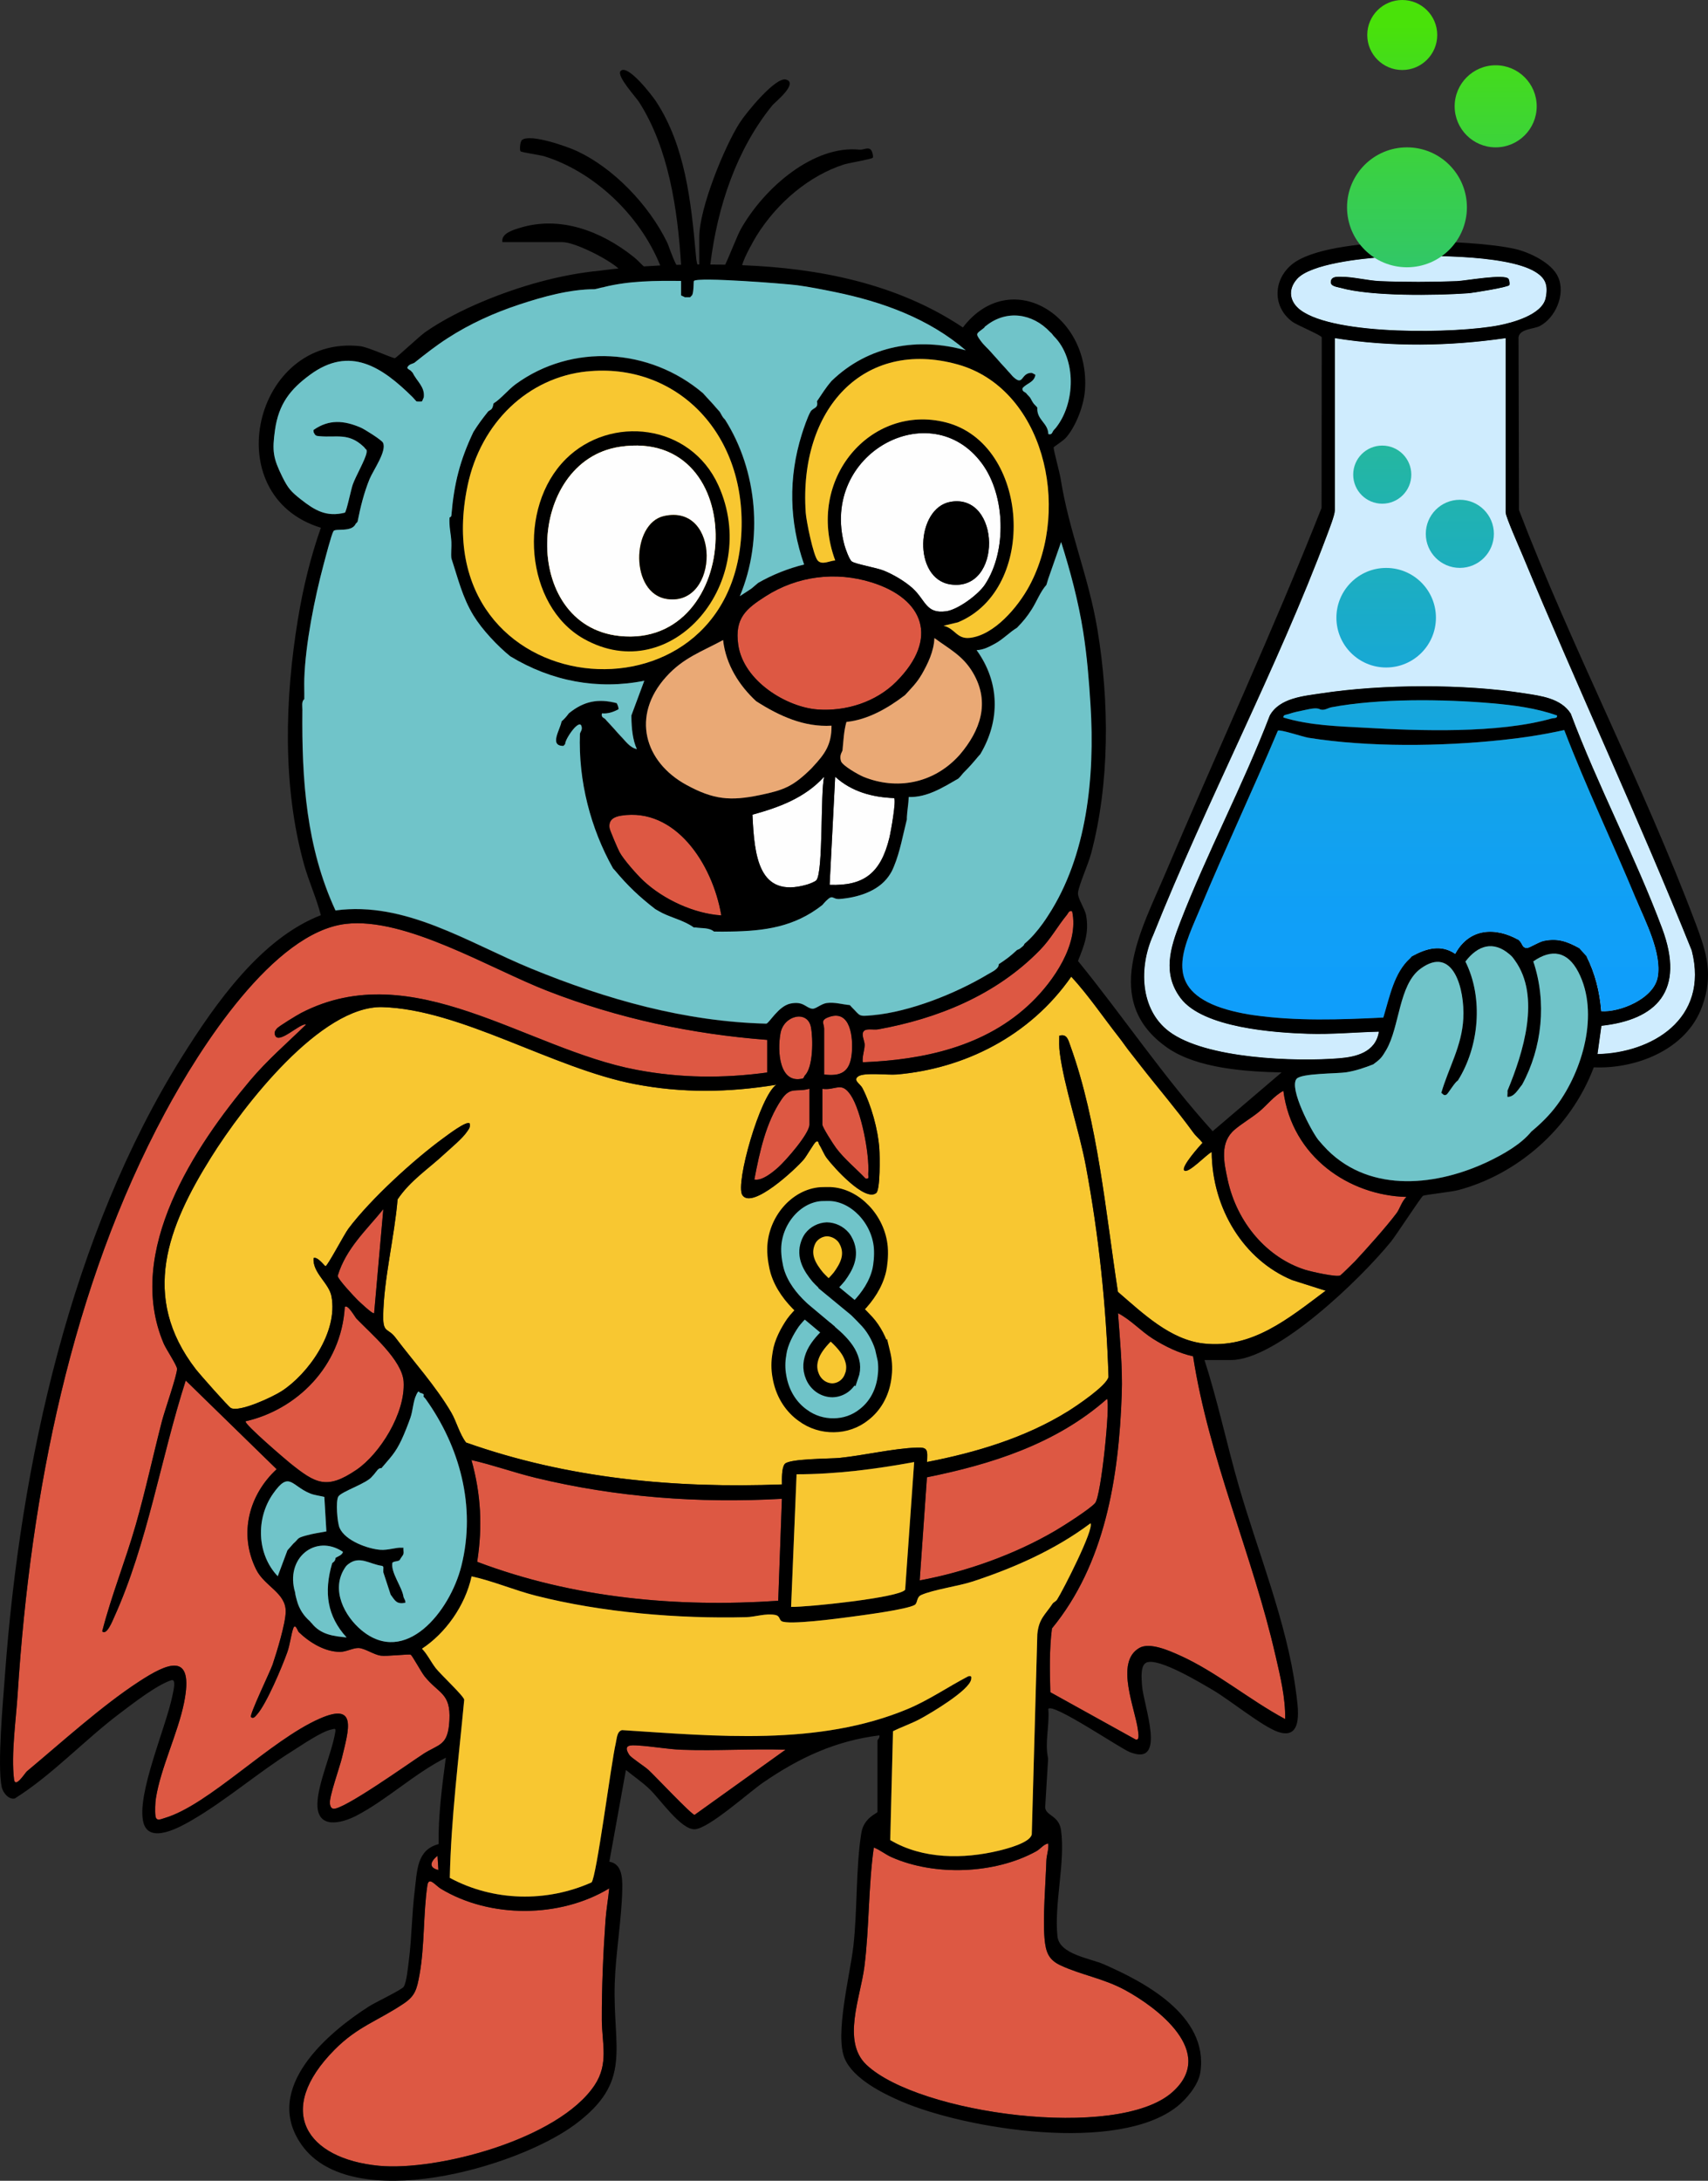
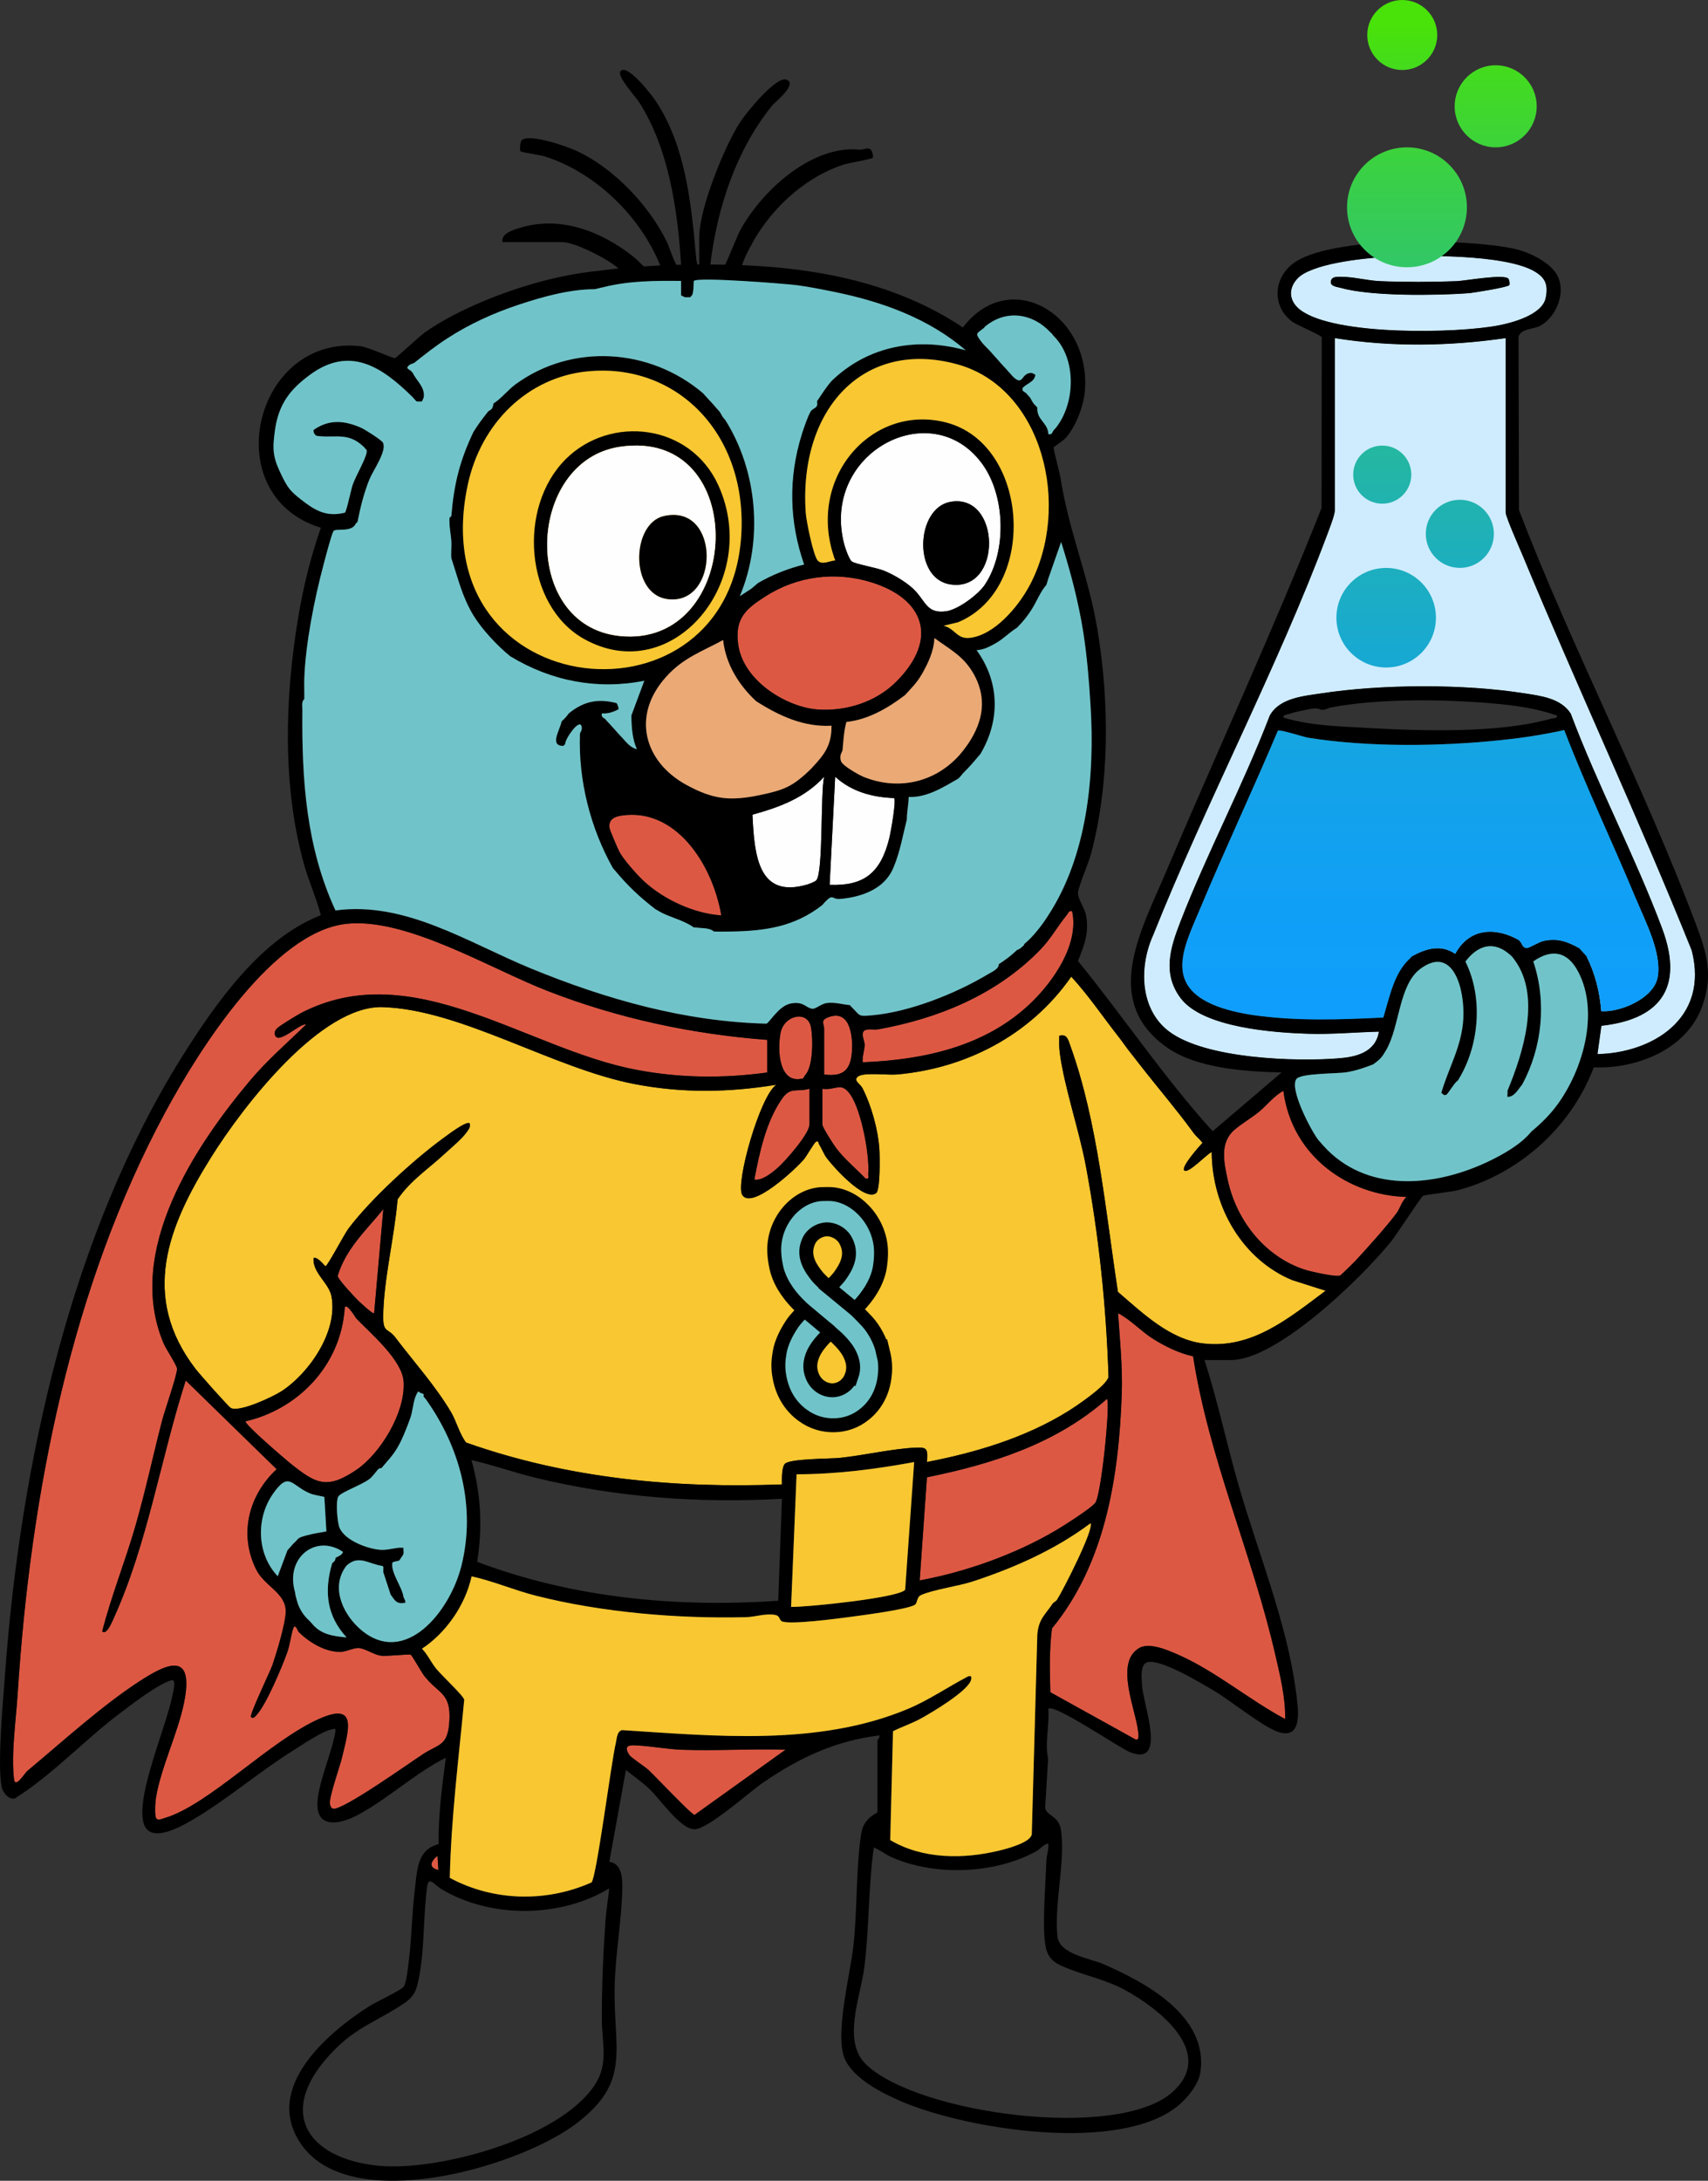
<svg xmlns="http://www.w3.org/2000/svg" xmlns:xlink="http://www.w3.org/1999/xlink" id="Layer_1" data-name="Layer 1" viewBox="50.38 9.19 379.3 484.09">
  <rect x="50.38" y="9.19" width="379.3" height="484.09" fill="#333333" stroke="none" />
  <defs>
    <style> .cls-1 { fill: #eaa975; } .cls-2 { fill: url(#linear-gradient-8); } .cls-3 { fill: url(#linear-gradient-7); } .cls-4 { fill: url(#linear-gradient-5); } .cls-5 { fill: url(#linear-gradient-6); } .cls-6 { fill: url(#linear-gradient-4); } .cls-7 { fill: url(#linear-gradient-3); } .cls-8 { fill: url(#linear-gradient-2); } .cls-9 { fill: #f8c731; } .cls-10 { fill: url(#linear-gradient); } .cls-11 { fill: #dd5843; } .cls-12 { fill: #70c4c9; } .cls-13 { fill: #cfecfe; } .cls-14 { fill: #fefefe; } .cls-15 { fill: none; stroke: #000; stroke-miterlimit: 10; stroke-width: 3.09px; } </style>
    <linearGradient id="linear-gradient" x1="358.21" y1="236" x2="358.21" y2="14.6" gradientUnits="userSpaceOnUse">
      <stop offset="0" stop-color="#0f9efc" />
      <stop offset=".11" stop-color="#109ff7" />
      <stop offset=".24" stop-color="#13a3e9" />
      <stop offset=".37" stop-color="#18a9d2" />
      <stop offset=".51" stop-color="#20b2b2" />
      <stop offset=".66" stop-color="#2abe88" />
      <stop offset=".81" stop-color="#36cc55" />
      <stop offset=".96" stop-color="#44dc1b" />
      <stop offset="1" stop-color="#49e209" />
    </linearGradient>
    <linearGradient id="linear-gradient-2" x1="374.57" y1="236" x2="374.57" y2="14.6" xlink:href="#linear-gradient" />
    <linearGradient id="linear-gradient-3" x1="357.34" y1="236" x2="357.34" y2="14.6" xlink:href="#linear-gradient" />
    <linearGradient id="linear-gradient-4" x1="362.83" y1="236" x2="362.83" y2="14.6" xlink:href="#linear-gradient" />
    <linearGradient id="linear-gradient-5" x1="382.53" y1="236" x2="382.53" y2="14.6" xlink:href="#linear-gradient" />
    <linearGradient id="linear-gradient-6" x1="361.78" y1="236" x2="361.78" y2="14.6" xlink:href="#linear-gradient" />
    <linearGradient id="linear-gradient-7" x1="365.77" y1="236" x2="365.77" y2="14.6" xlink:href="#linear-gradient" />
    <linearGradient id="linear-gradient-8" x1="365.8" y1="236" x2="365.8" y2="14.6" xlink:href="#linear-gradient" />
  </defs>
  <path d="M339.18,78.01c-2.41-1.81-2.87-4.53-.75-6.9,3.01-3.38,14.55-4.55,18.9-4.83,7.79-.48,27.39-.76,33.96,3.24,2.26,1.38,2.94,2.91,2.34,5.82-.79,3.77-7.53,5.51-10.43,6.07-9.24,1.8-36.36,2.35-44.02-3.4Z" />
  <path d="M405.14,243.18l.87-6.28c12.24-1.34,18.67-7.75,13.48-21.65-5.97-15.96-14.27-31.63-20.29-47.66-2.2-3.43-6.71-3.94-10.23-4.49-13.44-2.13-31.71-2.06-45.17,0-3.84.58-9.31,1-11.45,4.95-5.93,15.47-13.93,30.47-19.88,45.85-2.21,5.7-3.99,11.39.07,16.83,4.96,6.65,20.93,7.7,28.33,7.94,5.26.17,10.48-.34,15.72-.47-.73,4.63-5.17,5.6-8.75,5.9-9.68.8-29.81.15-37.88-5.98-6.39-4.85-6.72-14.21-3.48-21.37,11.85-29.65,27.47-59.05,38.64-88.87.43-1.16,1.69-4.36,1.69-5.37v-38.26c12.55,2.01,25.38,1.81,37.94,0v38.71c0,.95,3.09,7.9,3.73,9.44,12.21,29.4,25.7,58.21,37.59,87.78,3.93,15.36-9.1,22.75-20.92,22.99Z" />
  <g>
    <path class="cls-13" d="M384.74,84.26v38.71c0,.95,3.09,7.9,3.73,9.44,12.21,29.4,25.69,58.21,37.59,87.78,3.93,15.36-9.1,22.75-20.92,22.99l.87-6.28c12.24-1.34,18.67-7.75,13.48-21.65-5.97-15.96-14.27-31.63-20.29-47.66-2.2-3.43-6.71-3.94-10.23-4.49-13.44-2.13-31.71-2.06-45.17,0-3.84.58-9.31,1-11.45,4.95-5.93,15.47-13.93,30.47-19.88,45.85-2.2,5.7-3.99,11.39.07,16.83,4.96,6.65,20.93,7.7,28.33,7.94,5.26.17,10.48-.34,15.72-.47-.73,4.63-5.17,5.6-8.75,5.9-9.68.8-29.81.15-37.89-5.98-6.39-4.85-6.72-14.21-3.48-21.37,11.85-29.65,27.47-59.05,38.64-88.87.43-1.16,1.69-4.36,1.69-5.37v-38.26c12.55,2.01,25.38,1.81,37.94,0Z" />
    <path class="cls-13" d="M357.33,66.28c7.79-.48,27.39-.76,33.96,3.24,2.26,1.38,2.94,2.91,2.34,5.82-.79,3.77-7.53,5.51-10.43,6.07-9.24,1.8-36.36,2.35-44.02-3.4-2.41-1.81-2.87-4.53-.75-6.9,3.01-3.38,14.55-4.55,18.9-4.83ZM385.56,72.48c.12-.2.03-1.06-.18-1.38-.78-1.19-9.61.42-11.43.5-5.45.22-11.72.23-17.17,0-2.61-.11-5.98-.98-8.54-.96-.68,0-1.92-.13-2.25.72-.53,1.39,1.28,1.51,2.1,1.74,6.75,1.91,21.08,1.71,28.28,1.2,1.14-.08,8.89-1.33,9.18-1.81Z" />
    <path class="cls-9" d="M300.84,242.13c-.58-.75-1.19-1.67-1.93-2.61-3.54-4.51-6.78-9.33-10.64-13.53-9.23,13.27-23.83,20.44-38.76,21.72-2.02.17-7.27-.53-8.58.44-1.19.87.45,1.58.97,2.59,1.95,3.76,3.46,9.16,3.75,13.49.11,1.6.23,9.03-.69,9.79-2.48,2.05-9.45-5.71-10.96-7.72-.71-.94-1.08-2.09-1.72-3.07-.15-.23-.08-.91-.71-.57-.38.21-2.03,3.11-2.65,3.86-1.71,2.07-11.58,11.31-13.7,7.94-1.59-2.53,3.97-22.14,7.57-24.47-10.66,1.73-20.84,1.9-31.48-.15-18.12-3.48-38.63-16.6-56-17.08-13.66-.38-30.83,21.78-38.08,33.38-9.56,15.28-15.8,30.9-3.35,47.02.82,1.06,7.23,8.31,7.77,8.59,1.93.99,9.27-2.45,11.29-3.76,5.82-3.78,12.55-13.04,11.05-21.04-.55-2.94-4.24-5.21-3.98-8.48.87-.43,2.49,1.8,2.65,1.8.45,0,4.14-7.07,5.11-8.36,4.94-6.57,14.58-15.35,21.07-20.08.82-.59,5.2-3.96,5.84-3.25.18.92-.18,1.21-.59,1.83-.99,1.51-3.65,3.69-5.03,4.96-3.53,3.29-7.59,5.89-10.39,10.07-.66,8.13-3.11,17.89-3.19,25.91-.04,3.85,1.06,2.57,2.7,4.74,4.05,5.36,8.99,10.83,12.41,16.66,1.15,1.96,1.84,4.77,3.29,6.66,22.65,8.02,46.41,10.2,70.15,9.3,0-1.19-.1-3.62.61-4.53.95-1.22,10.1-1.14,12.23-1.36,5.5-.58,11.76-2.08,17.13-2.29,2.51-.1,2.36.62,2.25,3.2,10.69-2.07,21.77-5.34,31.27-11.24,1.86-1.15,8.65-5.7,9.03-7.65-.49-15.72-2.15-31.38-5.02-46.76-1.5-8.01-4.83-17.64-5.81-25.24-.16-1.25-.13-2.49-.1-3.73,1.72-.47,1.95.82,2.52,2.41,6.03,16.8,7.77,36.7,10.5,54.45,5.62,4.84,11.64,10.63,19.05,11.46,10.71,1.2,18.75-5.49,27.07-11.72l-7.45-2.37c-10.64-4.42-17.76-15.76-17.85-28.42-1.04.41-5.28,4.99-6.11,4.07-.72-.79,3.38-5.38,4.07-6.11-.62-.82-1.44-1.44-2.04-2.27-3.68-5.07-7.82-9.87-11.79-14.96-.91-1.17-1.85-2.37-2.75-3.52Z" />
    <g>
      <path class="cls-11" d="M220.76,240.02v7.24c-9.83,1.33-19.27,1.25-29.04-.6-24.48-4.62-49.66-25.44-74.45-12.62-.85.44-5.04,2.98-5.42,3.49-.33.43-.58.72-.41,1.34.65,2.47,5.62-2.69,6.93-2.26-4.19,4.09-8.63,7.9-12.45,12.44-12.09,14.39-27.93,37.89-19.16,58.41.51,1.19,2.95,4.85,2.95,5.57,0,1.48-2.78,9.36-3.36,11.64-1.97,7.64-3.64,15.41-5.81,22.99-2.28,7.97-5.38,15.61-7.45,23.65.99,1.02,2.33-2.42,2.66-3.15,7.43-16.4,10.35-35.32,15.89-52.53l20.19,19.69c-6.06,5.6-8.53,14.24-4.55,22.26,1.86,3.76,6.63,5.17,6.56,9.38-.04,2.65-2,9.02-2.91,11.72-.5,1.48-5.22,11.22-4.8,11.65.51.52.99-.17,1.34-.56,2.09-2.33,5.55-10.53,6.72-13.81.6-1.68.83-3.89,1.32-5.29.45-1.29,1,.59,1.24.82,2.45,2.35,5.81,4.38,9.16,4.38,1.36,0,2.91-.89,4.09-.86,1.39.04,3.37,1.47,4.92,1.7,1.34.2,6.41-.41,6.69-.21.37.26,2.35,3.89,3.06,4.78,3.13,3.93,5.84,3.64,5.52,9.75-.3,5.78-2.24,5.2-5.86,7.53-2.82,1.81-18.1,12.73-20.01,12.11-.47-.15-.62-.62-.68-1.11-.2-1.51,2.17-8.09,2.67-10.18,1.49-6.23,3.51-12.42-4.97-8.68-11.05,4.87-24.56,19.14-34.39,22.05-.85.25-1.87.8-2.05-.44-.14-1.03-.07-2.92.1-3.98,1.05-6.67,4.89-14.45,6.24-21.15,2.36-11.68-3.86-8.72-9.98-4.73-8.23,5.35-17.18,13.48-24.9,19.92-.43.36-2.61,3.91-2.87,1.79-.68-5.58.45-13.3.81-19.03,2.86-44.57,11.94-90.33,32.72-128.95,7.74-14.39,24.06-40.03,40.15-41.91,13.27-1.56,32.09,9.96,44.81,14.89,15.8,6.14,32.07,9.58,48.75,10.86Z" />
      <path class="cls-13" d="M384.74,84.26v38.71c0,.95,3.09,7.9,3.73,9.44,12.21,29.4,25.69,58.21,37.59,87.78,3.93,15.36-9.1,22.75-20.92,22.99l.87-6.28c12.24-1.34,18.67-7.75,13.48-21.65-5.97-15.96-14.27-31.63-20.29-47.66-2.2-3.43-6.71-3.94-10.23-4.49-13.44-2.13-31.71-2.06-45.17,0-3.84.58-9.31,1-11.45,4.95-5.93,15.47-13.93,30.47-19.88,45.85-2.2,5.7-3.99,11.39.07,16.83,4.96,6.65,20.93,7.7,28.33,7.94,5.26.17,10.48-.34,15.72-.47-.73,4.63-5.17,5.6-8.75,5.9-9.68.8-29.81.15-37.89-5.98-6.39-4.85-6.72-14.21-3.48-21.37,11.85-29.65,27.47-59.05,38.64-88.87.43-1.16,1.69-4.36,1.69-5.37v-38.26c12.55,2.01,25.38,1.81,37.94,0Z" />
-       <path class="cls-11" d="M283.17,418.41c.15,1.32-.38,2.54-.42,3.83-.17,5.07-.8,12.46-.41,17.24.26,3.14.98,4.79,3.58,5.99,4.6,2.14,9.43,2.85,14.26,5.45,7.04,3.81,20.55,13.84,10.52,22.71-12.19,10.79-56.39,4.81-67.91-6.1-5.5-5.2-1.31-14.96-.45-21.79,1.1-8.69.86-17.73,2.09-26.43,1.4.52,2.55,1.53,3.97,2.15,9.54,4.22,22.85,3.76,32.08-1.31,1.03-.57,1.63-1.58,2.7-1.75Z" />
-       <path class="cls-11" d="M185.67,428.37c-.22,2.27-.66,4.79-.82,7.04-.51,7.12-.85,14.92-.82,22.18.02,5.16,1.59,9.66-1.61,14.47-8.04,12.05-35.1,19.12-47.92,17.88-16.05-1.56-23.27-12.22-9.79-25.79,5.11-5.14,9.47-6.3,15.29-10.19,2.57-1.72,2.95-3.14,3.55-6.47,1.15-6.35.81-13.61,1.74-19.8.31-2.06,1.79.03,2.99.76,10.94,6.61,26.48,6.52,37.39-.08Z" />
      <path class="cls-11" d="M315.34,310.26c3.53,22.8,13.22,44.14,18.29,66.4,1.05,4.61,2.23,9.35,2.15,14.13-7.86-4.19-15.29-10.49-23.38-14.12-2.37-1.07-6.68-2.99-9-1.67-5.54,3.16-.86,13.54-.3,18.33.08.65.41,2.31-.56,1.98l-18.91-10.48c-.12-4.73-.24-9.48.36-14.16,11.72-14.26,14.87-33.3,15.5-52.08.2-5.85-.4-12.06-.83-17.9,2.83,1.46,5.03,3.95,7.74,5.67s5.85,3.24,8.93,3.9Z" />
-       <path class="cls-11" d="M224.02,341.89l-.82,22.64c-22.44,1.53-45.54-.58-66.85-8.65,1.22-7.8.84-15.02-1.27-22.58,4.78,1.09,9.43,2.77,14.2,3.93,17.93,4.35,36.42,5.71,54.74,4.67Z" />
      <path class="cls-11" d="M249.45,160.48c-4.56,4.58-11.23,6.65-17.5,6.2-6.81-.49-16.48-6.25-17.63-14.39-.84-5.94,1.84-8.02,6.05-10.72,7.11-4.56,15.64-5.57,23.54-3.11,11.57,3.61,15.08,12.42,5.53,22.02Z" />
      <path class="cls-11" d="M254.62,360l1.61-22.88c14.14-2.86,28.59-7.33,39.99-17.41.76,1.16-1.29,21.49-2.63,23.11-1.06,1.29-7.06,5.1-8.78,6.11-9.12,5.36-20.03,9.21-30.19,11.08Z" />
      <path class="cls-11" d="M362.71,274.88c-1.07.99-1.47,2.64-2.22,3.64-2.2,2.94-6.61,7.86-9.19,10.63-.39.41-3.1,3.06-3.29,3.16-.85.43-6.53-.86-7.82-1.27-8.44-2.69-15.09-10.41-17.16-19.89-.88-4.04-1.82-8.37,1.55-11.22,1.6-1.36,3.78-2.63,5.4-3.96,1.8-1.48,3.29-3.51,5.4-4.64,1.92,14.73,14.67,23.23,27.34,23.55Z" />
      <path class="cls-14" d="M269.16,138.9c-1.52,2.32-6.08,5.64-8.66,5.99-4.55.63-4.53-2.51-7.51-5.17-1.7-1.52-4.26-3.02-6.32-3.85-1.65-.67-6.34-1.45-7.13-2.05-.55-.41-1.41-2.81-1.63-3.63-5.48-20.37,19.22-33.54,30.56-18.08,5.19,7.08,5.54,19.39.68,26.78ZM261.44,120.59c-7.7,1.39-8.38,17.09,0,18.33,11.67,1.73,11.22-20.35,0-18.33Z" />
      <path class="cls-13" d="M357.33,66.28c7.79-.48,27.39-.76,33.96,3.24,2.26,1.38,2.94,2.91,2.34,5.82-.79,3.77-7.53,5.51-10.43,6.07-9.24,1.8-36.36,2.35-44.02-3.4-2.41-1.81-2.87-4.53-.75-6.9,3.01-3.38,14.55-4.55,18.9-4.83ZM385.56,72.48c.12-.2.03-1.06-.18-1.38-.78-1.19-9.61.42-11.43.5-5.45.22-11.72.23-17.17,0-2.61-.11-5.98-.98-8.54-.96-.68,0-1.92-.13-2.25.72-.53,1.39,1.28,1.51,2.1,1.74,6.75,1.91,21.08,1.71,28.28,1.2,1.14-.08,8.89-1.33,9.18-1.81Z" />
      <path class="cls-11" d="M129.53,301.89c3.09,3.24,10.17,9.17,10.48,13.98.44,7.01-5.29,16.08-10.49,19.6-6.59,4.47-9.03,3.08-14.78-1.54-.8-.64-10.22-8.67-9.82-9.24,11.25-2.56,21.22-12.08,22.03-25.36.61-.77,2.27,2.22,2.59,2.56Z" />
      <path class="cls-11" d="M288.47,211.49c1.58,7.37-4.23,15.54-8.97,20.15-10.22,9.97-24.3,12.84-37.54,13.35-.14-1.32.38-2.53.43-3.83.03-.92-.97-2.53-.04-3.22.6-.45,2.15-.1,3.03-.26,13.04-2.35,26.12-7.52,35.94-17.61,2.42-2.48,3.9-5.28,6-7.83.36-.44.37-.97,1.15-.76Z" />
      <path class="cls-11" d="M210.56,212.39c-5.95-.38-12.78-3.46-17.32-7.71-1.39-1.3-4.39-4.68-5.29-6.36-.36-.66-2.12-4.78-2.2-5.29-.3-1.95,1.09-2.55,2.62-2.79,11.88-1.84,20.2,10.52,22.19,22.14Z" />
      <path class="cls-11" d="M224.83,397.59l-20.2,14.47c-.68-.02-8.8-8.65-10.2-9.94-.94-.87-3.85-2.7-4.3-3.38-1.51-2.3.32-2.18,1.88-2.09,3.13.18,6.66.83,9.75.95,7.67.28,15.39-.25,23.06-.01Z" />
      <path class="cls-14" d="M231.66,204.58c-.3.35-1.65.85-2.16.99-10.7,3.05-11.6-6.36-12.03-15.54,5.79-1.6,11.59-3.66,15.93-8.43-.85,3.47-.17,21.14-1.73,22.98Z" />
      <path class="cls-14" d="M234.62,205.61l1.23-24c3.69,3.37,8.35,4.56,13.07,4.74.56.36-.71,7.51-1.04,8.85-1.95,7.96-5.8,10.68-13.26,10.41Z" />
      <path class="cls-11" d="M230.14,250.88v7.92c0,2.06-5.32,8.08-6.93,9.51-1.31,1.17-3.64,3.07-5.31,2.71,1.18-6.15,2.56-12.64,6.03-17.76,2.02-2.98,3.22-1.54,6.21-2.39Z" />
      <path class="cls-11" d="M232.99,250.88c3.04.42,4.17-1.76,6.3,1.39,2.35,3.49,4.2,13.11,3.9,17.41-.05.67.32,1.31-.6,1.12-2.14-2.26-4.64-4.25-6.54-6.78-.57-.76-3.05-4.6-3.05-5.21v-7.92Z" />
      <path class="cls-11" d="M133.46,300.69c-.25.33-3.3-2.57-3.67-2.93-.75-.74-4.47-4.71-4.41-5.35,1.84-6.1,6.4-10.18,10.13-14.8l-2.04,23.09Z" />
      <path class="cls-11" d="M229.11,247.93c-.17.17-.19.6-.48.67-5.14,1.27-5.68-5.91-4.92-10.07.74-4,6-5.16,6.75-1.37.52,2.62.51,8.99-1.35,10.76Z" />
      <path class="cls-11" d="M233.4,247.71v-10.19c0-1.16-1.05-1.91,1.31-2.65,4.51-1.42,5.15,4.51,4.83,8.11-.38,4.29-2.51,5.16-6.14,4.73Z" />
      <path class="cls-14" d="M413.7,208.77c2.01,4.85,5.79,11.99,4.8,17.33-.9,4.85-8.51,7.86-12.54,7.55-.35-4.35-1.37-8.39-3.28-12.2.23.24,2.78,3.7,2.85,3.96.26.95.6,6.66.83,6.9,7.74.91,13.92-3.52,11.14-13.02-.22-.76-1.51-3.94-1.97-5.07-.64-1.61-2.68-3.8-1.83-5.44Z" />
      <path class="cls-14" d="M388,218.28c1.83,1.29,3.33-.58,5.13-.87s6.43-.03,7.82,1.44c.22.24.05.73.1.78-2.7-1.46-4.7-2.21-7.77-1.61-1.24.24-3.24,1.62-3.86,1.6-.95-.02-1.01-.95-1.42-1.35Z" />
      <path class="cls-14" d="M387.6,217.83c-5.05-2.84-10.91-2.73-14.06,3.1-3.18-2.18-6.46-1.19-9.6.52.04-.03-.16-.57.26-.94,1.47-1.29,5.04-1.53,6.86-1.3.84.11,1.57,1.06,2.38.83.66-.19,1.96-2.23,2.76-2.86,3.5-2.74,8.08-2.14,11.4.65Z" />
      <path class="cls-11" d="M147.74,424.3c-2.31-.54-1.71-1.93-.2-3.16l.2,3.16Z" />
      <path d="M261.44,120.59c11.23-2.02,11.67,20.06,0,18.33-8.39-1.24-7.71-16.95,0-18.33Z" />
      <path d="M385.56,72.48c-.29.48-8.04,1.73-9.18,1.81-7.2.51-21.54.71-28.28-1.2-.82-.23-2.63-.35-2.1-1.74.33-.85,1.57-.71,2.25-.72,2.56-.02,5.93.85,8.54.96,5.45.23,11.72.22,17.17,0,1.82-.07,10.64-1.69,11.43-.5.21.32.3,1.18.18,1.38Z" />
      <path d="M426.95,214.22c-11.63-30.92-27.47-61.1-39.25-91.81l-.1-38.38c.31-1.87,3.4-1.78,4.72-2.46,3.37-1.74,5.83-6.96,4.06-10.91-1.44-3.2-6.47-5.5-9.51-6.2-9.94-2.27-41.26-3.07-49.42,3.29-4.29,3.35-4.61,9.41-.16,12.8,1.14.87,6.44,2.98,6.61,3.53l-.04,37.86c-10.84,27.41-23.18,54-34.66,81.07-5.41,12.76-14.33,28.41.36,38.72,6.68,4.69,17.69,5.35,25.42,5.52l-15.3,13.05c-10.74-11.82-19.78-25.35-29.91-37.79,1.37-3.44,2.52-6.25,1.8-10.15-.29-1.56-1.96-3.78-1.79-5.07.23-1.74,2.28-6.29,2.89-8.59,4.18-15.66,4.08-33.81,1.41-49.81-1.96-11.8-6.31-21.66-8.17-33.49-.2-1.27-1.61-6.43-1.55-6.88.03-.2,2.08-1.37,2.88-2.33,2.11-2.51,3.84-6.99,4.08-10.41,1.21-16.89-16.72-27.5-27.11-13.9-14.59-9.77-32.06-13.17-49.02-13.82.44-1.82,2.75-5.82,3.25-6.62,4.66-7.4,11.66-13.24,19.32-15.73,1.08-.35,6.26-1.19,6.44-1.51.15-.25-.04-1.02-.19-1.38-.57-1.29-1.76-.3-2.78-.41-10.05-1.02-21.02,8.25-26.35,17.66-.71,1.26-2.8,6.59-3.46,7.88-.42,0-.83-.02-1.25-.02-.7-.01-1.37-.02-2.05-.02,1.59-13.06,5.94-25.73,13.82-35.39.43-.53,5.88-4.89,2.97-5.67-2.33-.62-8.86,7.4-10.27,9.61-3.38,5.27-8.97,18.94-8.97,25.35v6.09c-.13,0-.27,0-.41,0-.23-.63-.31-1.68-.34-2.04-1.06-11.91-2.38-24.3-8.86-34.17-.89-1.35-6.37-8.46-7.88-6.71-.92,1.07,3.41,5.76,4.14,6.9,6.51,10.19,8.54,23.65,9.31,36.08-.29,0-.59.01-.87.02-.06,0-.12,0-.18,0-.86-1.59-1.81-4.51-2-4.89-4.19-8.61-12.1-16.65-20.06-20.36-2.19-1.02-10.42-3.93-12.22-2.46-.44.36-.56,2.19-.33,2.5.17.23,4.34.83,5.21,1.09,10.68,3.28,21.11,12.65,25.82,24.26-1.29.06-2.52.13-3.65.21-.64-.55-1.25-1.31-2.25-2.11-7.31-5.81-16.42-9.2-25.32-6.43-1.32.41-4.2,1.2-3.82,3.15h13.31c2.79,0,10.11,3.74,12.41,5.81.02.02.04.02.06.04-2.62.26-4.09.48-4.09.48-8.8.84-17.93,3.43-26.21,6.91-4.17,1.75-8.9,4.12-12.67,6.77-1.25.88-6.28,5.62-6.69,5.74-.39.11-5.96-2.46-7.67-2.65-23.58-2.65-32.12,33.15-8.77,40.3-2.32,6.58-3.97,13.41-5.11,20.36-2.9,17.65-3.45,36.93,1.33,54.24,1.07,3.89,2.77,7.5,3.77,11.41-13.14,5.09-23.2,19.23-30.92,31.57-24.5,39.2-35.79,89.9-39.23,137.11-.42,5.77-1.73,19.86-.73,24.8.27,1.34,1.61,2.92,2.93,2.58,8.36-5.25,15.39-12.92,23.37-18.93,2.94-2.21,8.12-6.25,11.37-7.31,1.16-.38.45,2.43.32,3.08-1.3,6.97-8.22,22.45-6.48,28.62,1.35,4.79,8.33.77,10.84-.69,7.47-4.35,14.7-10.59,22.15-15.26,2.11-1.32,6.56-4.39,8.72-4.81.61-.12,1.03-.43.88.51-.75,4.66-3.9,11.46-3.98,15.98-.11,5.81,5.47,4.27,8.55,2.69,6.85-3.53,13.03-9.45,19.97-12.92-.85,6.33-1.68,12.76-1.61,19.17-4.88,1.32-4.74,5.8-5.32,10.49-.62,5.05-.64,10.28-1.28,15.33-.18,1.39-.5,4.87-1.15,5.86-.43.66-6.36,3.49-7.64,4.31-8.76,5.57-24.05,18.09-14.99,30.83,11.09,15.57,47.8,5,60.67-4.57,12.89-9.58,8.36-16.73,8.83-31.4.22-6.79,1.53-14.09,1.67-20.79.05-2.61-.07-5.68-2.87-6.15l3.68-20.36c1.74,1.42,3.67,2.72,5.3,4.3,2.38,2.29,6.9,8.95,9.97,8.86,3.07-.1,12-8.16,15.18-10.35,8.14-5.6,16.2-9.3,25.83-10.49.16.49-.41.99-.41,1.13v15.85c0,.32-3.02,1.25-3.58,4.63-1.25,7.64-.86,17.14-1.78,25.19-.72,6.32-4.16,19.62-1.94,24.91,1.9,4.54,8.58,7.82,12.61,9.55,14.51,6.22,48.2,11.57,61.31,1.06,2.01-1.61,4.65-4.72,5.07-7.5,1.94-12.72-12.77-20.21-21.42-24-3.11-1.37-9.89-2.2-10.31-6.22-.76-7.22,1.78-16.41.8-23.53-.46-3.33-3.34-3.17-3.53-5.06l.66-10.86c-.8-3.64.35-7.33.04-11.04,1.13-1.32,15.77,8.66,18.07,9.59,8.44,3.42,3.01-10.47,2.74-14.8-.09-1.49-.44-4.6,1.1-5.11,2.82-.94,11.79,4.48,14.67,6.17,3.77,2.21,11.06,8.15,14.48,9.28,5.71,1.88,4.39-5.53,3.89-9.3-1.98-14.94-8.48-30.87-12.64-45.28-2.68-9.27-4.67-18.85-7.63-27.98h5.91c10.15,0,28.82-18.03,35.49-26.26,1.24-1.53,6.64-9.86,7.13-10.19.34-.23,6.39-.88,7.83-1.27,12.96-3.44,24.9-13.5,30.1-27.26,8.92.43,20.52-3.63,24.08-13.57,2.51-6.98.98-11.86-1.45-18.34ZM339.18,78.01c-2.41-1.81-2.87-4.53-.75-6.9,3.01-3.38,14.55-4.55,18.9-4.83,7.79-.48,27.39-.76,33.96,3.24,2.26,1.38,2.94,2.91,2.34,5.82-.79,3.77-7.53,5.51-10.43,6.07-9.24,1.8-36.36,2.35-44.02-3.4ZM268.89,81.99c.1-.07.17-.31.41-.45,4.52-3.65,10.33-2.86,14.28,1.36.46.36.55.64.82.91,5.06,5.03,4.82,14.89.41,20.38-.13.16-.27.31-.41.45-.35.34-.33,1.17-1.22.9-.07-2.53-2.63-3.14-2.45-5.88-.22-.33-.57-.58-.82-.91-.37-.5-.58-1.04-.82-1.36-.19-.25-.52-.51-.82-.91-.21-.28-.99-.35-.82-1.13.94-1.13,2.56-1.23,2.86-2.95-.09-.1-.64-.39-.82-.45-2.47-.05-1.77,3.05-4.08.91-.35-.33-.57-.67-.82-.91-.35-.34-.56-.64-.82-.91-.77-.79-1.33-1.47-2.04-2.26-.41-.46-.81-.88-1.22-1.36-.83-.97-1.58-1.51-2.45-2.72-1.11-1.55-.88-1.4.82-2.72ZM279.01,139.18c-2.6,4.85-7.86,10.97-13.22,11.6-2.95.35-3.26-2.06-5.87-2.69l3.19-.76c17.86-7.39,15.89-39.66-2.7-44.38-16.61-4.22-31.25,12.62-24.56,30.65-1.18.05-2.92,1.1-3.89.01-.98-1.11-2.53-8.8-2.66-10.63-1.56-23.03,12.92-38.68,33.72-32.9,18.91,5.25,25.4,31.49,15.98,49.1ZM230.95,179.34c-.14.15-.26.31-.41.45-4.06,3.99-6.12,4.79-11.42,5.89-6.56,1.36-10.28,1.03-16.32-2.26-9.32-5.08-12.32-15.32-4.49-24,3.85-4.26,7.84-5.54,12.64-8.15.61,5.48,3.61,10.14,7.35,13.58,5.14,3.29,10.65,5.79,16.73,5.43.02,4.28-1.54,6.31-4.08,9.06ZM233.4,181.61c-.85,3.47-.17,21.14-1.73,22.98-.3.35-1.65.85-2.16.99-10.7,3.05-11.6-6.36-12.03-15.54,5.79-1.6,11.59-3.66,15.93-8.43ZM210.56,212.39c-5.95-.38-12.78-3.46-17.32-7.71-1.39-1.3-4.39-4.68-5.29-6.36-.36-.66-2.12-4.78-2.2-5.29-.3-1.95,1.09-2.55,2.62-2.79,11.88-1.84,20.2,10.52,22.19,22.14ZM243.92,138.46c11.57,3.61,15.08,12.42,5.53,22.02-4.56,4.58-11.23,6.65-17.5,6.2-6.81-.49-16.48-6.25-17.63-14.39-.84-5.94,1.84-8.02,6.05-10.72,7.11-4.56,15.64-5.57,23.54-3.11ZM268.47,112.11c5.19,7.08,5.54,19.39.68,26.78-1.52,2.32-6.08,5.64-8.66,5.99-4.55.63-4.53-2.51-7.51-5.17-1.7-1.52-4.26-3.02-6.32-3.85-1.65-.67-6.34-1.45-7.13-2.05-.55-.41-1.41-2.81-1.63-3.63-5.48-20.37,19.22-33.54,30.56-18.08ZM154.21,117.03c2.94-14.09,13.49-24.03,26.49-25.39,19.57-2.04,35.23,13.31,34.34,35.4-1.83,45.54-71.04,38.92-60.83-10.02ZM235.85,181.61c3.69,3.37,8.35,4.56,13.07,4.74.56.36-.71,7.51-1.04,8.85-1.95,7.96-5.8,10.68-13.26,10.41l1.23-24ZM242.16,181.62c-1.05-.42-4.7-2.47-5.02-3.49-.42-1.35.31-2.06.34-2.42.22-2.12.28-4.22.87-6.28,4.73-.48,9.16-3.02,13-5.95,1.35-1.48,2.64-2.73,3.67-4.53,1.4-2.45,2.73-5.15,2.86-8.15,3.28,2.43,6.32,3.89,8.56,7.7,3.92,6.67,1.56,12.89-2.86,18.11-.13.16-.27.3-.41.45-5.6,6.03-13.69,7.52-21.02,4.55ZM117.55,166.88c0-.77-.26-2.01.41-2.48.03-1.5-.05-3.03,0-4.53.24-7.7,2.29-17.92,4.28-25.35.36-1.34,1.74-6.7,2.2-7.43.43-.68,4.06.36,4.94-1.63.13-.16.31-.3.41-.45.61-3.19,1.45-6.52,2.67-9.49.8-1.95,3.91-6.28,2.96-8.07-.32-.61-4.09-2.98-4.94-3.34-3.67-1.58-7.03-1.89-10.47.53-.05.12.04.31,0,.45.39.87.57.86,1.39.94,3.67.33,6.35-.81,9.62,2.23.13.12.34.31.41.45.13.26.5.15.35,1-.27,1.54-2.4,5.17-3.07,7.07-.37,1.04-1.37,5.93-1.74,6.22-4.13,1.04-6.72-.53-9.81-2.97-2.12-1.67-2.82-2.43-4.08-4.98-2.05-4.15-2.29-5.74-1.63-10.41.82-5.79,3.4-9.02,7.75-12.23,8.92-6.56,16.06-1.73,22.84,4.98.25.25.76.88.82.91.12.05,1.12.05,1.22,0,.05-.03.31-.69.41-.91.29-2.33-1.58-3.57-2.45-5.43-.15-.13-.26-.32-.41-.45-.23-.21-.64-.31-.81-.68.31-.86,1.28-.86,1.62-1.13,2.48-1.98,4.68-3.72,7.34-5.43,4.95-3.2,10.31-5.62,15.91-7.47,5.27-1.74,11.24-3.39,16.72-3.4.71-.11,1.4-.37,2.04-.45,5.61-1.4,11.41-1.42,17.14-1.36v3.17c.11.17.63.27.81.45h1.22c.11-.19.34-.32.41-.45.41-.6.31-3.05.41-3.17.79-.93,20.25.6,22.99.96,2.62.34,5.79.98,8.42,1.52,10.28,2.12,20.63,5.77,28.95,12.91-10.48-2.93-21.53-1.19-29.78,6.8-1.42,1.63-2.05,2.76-3.26,4.53.39,1.63-.88,1.37-1.41,2.28-.67,1.15-1.53,3.7-1.96,5.07-3.01,9.66-2.8,19.34.52,28.87-3.56.89-6.97,2.23-10.2,4.08-.56.44-1.06.94-1.63,1.36l-2.44,1.59c5.29-12.56,3.89-27.89-3.27-39.17-.12-.17-.29-.29-.41-.45-.35-.48-.6-1.08-.82-1.36-.19-.24-.53-.55-.82-.91-.67-.83-1.34-1.49-2.04-2.26-.26-.29-.55-.63-.82-.91-11.82-10.04-29.05-11.12-41.58-2.01-1.66,1.21-3.42,3.39-4.92,4.27-.11.2-.07.68-.38,1.16-.22.34-.68.46-.84.65-1.29,1.62-2.14,2.74-3.26,4.53-2.99,6.31-4.3,11.46-4.9,18.56-.03.35-.41.42-.41.45-.13,2.1.33,3.65.41,5.43.05,1.17-.12,2.5,0,3.62,1.49,4.51,2.43,8.63,4.9,12.68,1.93,3.17,5.37,6.8,8.16,9.06,9.16,5.55,19.45,7.5,29.78,5.44l-2.86,7.69c0,.15,0,.3,0,.45.04,2.27.27,5.02,1.21,7.02-1.56-.29-2.59-1.88-3.66-2.95-.52-.52-.79-.88-1.22-1.36-.14-.15-.27-.3-.41-.45-.13-.15-.28-.3-.41-.45-.13-.15-.28-.3-.41-.45-.25-.3-.51-.5-.82-.91-.29-.39-1.08-.38-.81-1.36,1.3.13,2.52-.28,3.67-.91.05-.35-.21-1.04-.41-1.36-4.07-1.05-7.25-.46-10.61,2.26-.64.84-.86,1.1-1.63,1.81-.28,1.76-2.83,5.46.41,5.43.11-.06.28-.32.41-.45-.14-.93,3.39-6.17,3.67-3.62.07.61-.31.96-.41,1.36-.38,10.5,2.37,21.03,7.34,29.88.12.15.28.3.41.45,2.9,3.47,5.47,5.9,8.97,8.6.55.29,1.08.64,1.63.91,2.26,1.09,4.84,1.67,6.93,3.17.13.03.28-.02.41,0,1.26.23,2.96-.02,4.08.91,1.22.04,2.45.02,3.67,0,7.46-.11,14.13-.96,20.4-5.89.3-.36.47-.56.82-.91,1.62-1.61,1.33-.3,3.04-.43,3.8-.3,8.41-1.6,10.83-5,.62-.87.81-1.27,1.22-2.26,1.36-3.29,1.98-6.95,2.86-10.41.01-.15,0-.3,0-.45.07-1.54.37-2.99.41-4.52,4.03.14,7.57-2.1,11.01-4.08.58-.52.83-.97,1.22-1.36,1.26-1.24,2.13-2.26,3.26-3.62.13-.16.29-.3.41-.45,4.48-7.53,4.31-16.01-.82-23.09,1.54-.05,2.83-.76,4.17-1.49,1.71-.94,3.16-2.5,4.81-3.49,1.39-1.44,2.18-2.38,3.26-4.08,1.1-1.73,1.93-3.94,3.26-5.43l.41-1.36,2.85-8.15c2.05,6.49,3.82,13.12,4.9,19.92.85,5.38,1.3,10.87,1.63,16.3.98,15.86-.76,33.4-9.38,46.64-.37.56-.84,1.28-1.22,1.81-1.21,1.66-2.53,3.24-4.08,4.53-.14.49-.54.63-.82.91-.36.35-.73.38-.82.45-1.61,1.49-2.32,2-4.08,3.17.13,1.01-1.66,1.79-2.32,2.18-7.23,4.34-17.4,8.37-25.63,9.13-3.35.31-2.66.18-4.69-1.8-.14-.14-.27-.34-.41-.45-1.71-.15-3.35-.69-5.11-.46-1.25.16-2.46,1.34-3.19,1.27-1.47-.15-1.92-1.75-4.87-1.15-2.7.54-4.75,4.37-5.38,4.46-18-.45-35.48-5.37-52.24-12.24-14.01-5.75-27.88-14.99-43.43-12.89-6.48-14.01-7.49-28.91-7.35-44.41ZM242.36,237.95c.6-.45,2.15-.1,3.03-.26,13.04-2.35,26.12-7.52,35.94-17.61,2.42-2.48,3.9-5.28,6-7.83.36-.44.37-.97,1.15-.76,1.58,7.37-4.23,15.54-8.97,20.15-10.22,9.97-24.3,12.84-37.54,13.35-.14-1.32.38-2.53.43-3.83.03-.92-.97-2.53-.04-3.22ZM242.59,270.8c-2.14-2.26-4.64-4.25-6.54-6.78-.57-.76-3.05-4.6-3.05-5.21v-7.92c3.04.42,4.17-1.76,6.3,1.39,2.35,3.49,4.2,13.11,3.9,17.41-.05.67.32,1.31-.6,1.12ZM239.54,242.98c-.38,4.29-2.51,5.16-6.14,4.73v-10.19c0-1.16-1.05-1.91,1.31-2.65,4.51-1.42,5.15,4.51,4.83,8.11ZM229.11,247.93c-.17.17-.19.6-.48.67-5.14,1.27-5.68-5.91-4.92-10.07.74-4,6-5.16,6.75-1.37.52,2.62.51,8.99-1.35,10.76ZM230.14,250.88v7.92c0,2.06-5.32,8.08-6.93,9.51-1.31,1.17-3.64,3.07-5.31,2.71,1.18-6.15,2.56-12.64,6.03-17.76,2.02-2.98,3.22-1.54,6.21-2.39ZM144.34,398.57c-2.82,1.81-18.1,12.73-20.01,12.11-.47-.15-.62-.62-.68-1.11-.2-1.51,2.17-8.09,2.67-10.18,1.49-6.23,3.51-12.42-4.97-8.68-11.05,4.87-24.56,19.14-34.39,22.05-.85.25-1.87.8-2.05-.44-.14-1.03-.07-2.92.1-3.98,1.05-6.67,4.89-14.45,6.24-21.15,2.36-11.68-3.86-8.72-9.98-4.73-8.23,5.35-17.18,13.48-24.9,19.92-.43.36-2.61,3.91-2.87,1.79-.68-5.58.45-13.3.81-19.03,2.86-44.57,11.94-90.33,32.72-128.95,7.74-14.39,24.06-40.03,40.15-41.91,13.27-1.56,32.09,9.96,44.81,14.89,15.8,6.14,32.07,9.58,48.75,10.86v7.24c-9.83,1.33-19.27,1.25-29.04-.6-24.48-4.62-49.66-25.44-74.45-12.62-.85.44-5.04,2.98-5.42,3.49-.33.43-.58.72-.41,1.34.65,2.47,5.62-2.69,6.93-2.26-4.2,4.09-8.63,7.9-12.45,12.44-12.09,14.39-27.92,37.89-19.16,58.41.51,1.19,2.95,4.85,2.95,5.57,0,1.48-2.78,9.36-3.36,11.64-1.97,7.64-3.64,15.41-5.81,22.99-2.28,7.97-5.38,15.61-7.45,23.65.99,1.02,2.33-2.42,2.66-3.15,7.43-16.4,10.35-35.32,15.89-52.53l20.19,19.69c-6.06,5.6-8.53,14.24-4.55,22.26,1.86,3.76,6.63,5.17,6.56,9.38-.04,2.65-2,9.02-2.91,11.72-.5,1.48-5.22,11.22-4.8,11.65.51.52.99-.17,1.34-.56,2.09-2.33,5.55-10.53,6.72-13.81.6-1.68.83-3.89,1.32-5.29.45-1.29,1,.59,1.24.82,2.45,2.35,5.81,4.38,9.16,4.38,1.36,0,2.91-.89,4.09-.86,1.38.04,3.37,1.47,4.92,1.7,1.34.2,6.41-.41,6.69-.21.38.26,2.35,3.89,3.06,4.78,3.13,3.93,5.84,3.64,5.53,9.75-.3,5.78-2.24,5.2-5.86,7.53ZM126.94,299.33c.61-.77,2.27,2.22,2.59,2.56,3.09,3.24,10.17,9.17,10.48,13.98.44,7.01-5.29,16.08-10.49,19.6-6.59,4.47-9.03,3.08-14.78-1.54-.8-.64-10.22-8.67-9.82-9.24,11.25-2.56,21.22-12.08,22.03-25.36ZM125.37,292.4c1.84-6.1,6.4-10.18,10.13-14.8l-2.04,23.09c-.25.33-3.3-2.57-3.67-2.93-.75-.74-4.47-4.71-4.41-5.35ZM144.48,319.25c.12.16.29.29.41.45,7.52,10.49,11.3,23.82,7.95,37.12-2.55,10.1-12.44,22.35-22.19,14.23-3.74-3.12-6.82-8.95-3.71-13.77.3-.46.39-.58.82-.91,2.52-1.94,4.71.04,7.51.41.41.19.2.62.24.95.02.15-.02.31,0,.45l1.63,4.98c1.02,1.37,1.3,2.16,3.26,1.81.11-.5-.38-1.03-.41-1.36-.32-2.17-2.79-5.26-2.48-7.44.07-.46,1.34-.33,1.66-.71.18-.43.74-1,.82-1.36.08-.37-.06-.94,0-1.36-.14,0-.27,0-.41,0-1.24-.09-2.99.59-4.71.47-2.71-.2-7.81-1.98-9.07-4.87-.54-1.23-.87-5.89-.3-6.92.62-1.14,6.41-2.94,7.55-4.52.14-.14.27-.3.41-.45.53-.6.95-1.49,1.63-1.36,2.01-2.39,3.06-3.3,4.49-6.34.6-1.27,1.48-3.5,1.95-4.86.58-1.66.59-3.64,1.32-5.1.6-1.22.54-.53.82-.45,1.38.38.57.59.82.91ZM126.52,353.67c-.07.72-1.28,1.08-1.63,1.35-.1.97-.68.92-.78,1.27-1.84,6.35-1.1,11.65,3.23,16.39-2.89-.3-5.72-.6-7.75-3.16-.15-.11-.26-.33-.41-.45-1.36-1.19-2.36-2.72-2.86-4.53-.15-.56-.35-1.25-.41-1.81-2.33-7.7,4.58-13.1,10.6-9.05ZM114.2,353.34l-2.15,5.75c-4.62-4.87-4.92-12.79-1.03-18.33,3.6-5.13,4.01-1.77,8.2-.05,1.02.42,2.13.49,3.18.78l.45,7.65c-1.5.28-3.02.49-4.49.91-2.22.63-1.43.56-2.86,1.81l-1.31,1.49ZM147.54,421.13l.2,3.16c-2.31-.54-1.71-1.93-.2-3.16ZM184.85,435.42c-.51,7.12-.85,14.92-.82,22.18.02,5.16,1.59,9.66-1.61,14.47-8.04,12.05-35.1,19.12-47.92,17.88-16.05-1.56-23.27-12.22-9.79-25.79,5.11-5.14,9.47-6.3,15.29-10.19,2.57-1.72,2.95-3.14,3.55-6.47,1.15-6.35.81-13.61,1.74-19.8.31-2.06,1.79.03,2.99.76,10.94,6.61,26.48,6.52,37.39-.08-.22,2.27-.66,4.79-.82,7.04ZM204.63,412.06c-.68-.02-8.8-8.65-10.2-9.94-.94-.87-3.85-2.7-4.3-3.38-1.51-2.3.32-2.18,1.88-2.09,3.13.18,6.66.83,9.75.95,7.67.28,15.39-.25,23.06-.01l-20.2,14.47ZM283.17,418.41c.15,1.32-.38,2.54-.42,3.83-.17,5.07-.8,12.46-.41,17.24.26,3.14.98,4.79,3.58,5.99,4.6,2.14,9.43,2.85,14.26,5.45,7.04,3.81,20.55,13.84,10.52,22.71-12.19,10.79-56.39,4.81-67.91-6.1-5.5-5.2-1.31-14.96-.45-21.79,1.1-8.69.86-17.73,2.09-26.43,1.4.52,2.55,1.53,3.97,2.15,9.54,4.22,22.85,3.76,32.08-1.31,1.03-.57,1.63-1.58,2.7-1.75ZM280.73,372.01l-1.23,44.37c-.32,1.88-5.69,3.24-7.33,3.64-7.84,1.88-16.89,1.92-24.1-2.36l.61-24.16c1.98-1,4.12-1.71,6.08-2.76,2.26-1.22,10.88-6.3,11.28-8.76.11-.69-.01-.79-.62-.69-4.53,2.36-8.74,5.29-13.45,7.26-19.85,8.31-42.68,6.03-63.46,4.7-1.16.3-1.14,1.85-1.41,2.98-.98,4.09-4.28,29.82-5.37,30.83-9.99,4.45-21.74,4.23-31.47-1.01.28-13.23,1.96-26.39,3.2-39.54-.07-.81-5.29-5.67-6.33-7.02-1.07-1.38-1.83-3.05-3.05-4.31,5.19-3.41,9.59-9.48,11.02-16.06,4.79,1.04,9.45,3.07,14.26,4.29,14.69,3.73,31.65,5.15,46.73,4.77,2-.05,4.39-.92,6.52-.48.94.2.8,1.04,1.32,1.36,1.48.91,12.78-.61,15.34-.95,2.62-.35,12.49-1.63,14.23-2.65.67-.39.37-1.7,1.4-2.18,2.6-1.2,8.32-1.98,11.54-3.04,9.1-3,18.23-7.01,26.1-12.9.88,1.24-6.13,14.93-7.41,16.92-.3.46-.82.63-1,.9-1.67,2.53-3.09,3.35-3.41,6.86ZM155.08,333.29c4.78,1.09,9.43,2.77,14.2,3.93,17.93,4.35,36.42,5.71,54.74,4.67l-.82,22.64c-22.44,1.53-45.54-.58-66.85-8.65,1.22-7.8.84-15.02-1.27-22.58ZM226.06,365.89l1.22-29.44c8.75,0,17.5-1.13,26.11-2.71l-2,28.34c-1.26,1.77-22,3.9-25.33,3.81ZM254.62,360l1.61-22.88c14.14-2.86,28.59-7.33,39.99-17.41.76,1.16-1.29,21.49-2.63,23.11-1.06,1.29-7.06,5.1-8.78,6.11-9.12,5.36-20.03,9.21-30.19,11.08ZM333.63,376.66c1.05,4.61,2.23,9.35,2.15,14.13-7.86-4.19-15.29-10.49-23.38-14.12-2.37-1.07-6.68-2.99-9-1.67-5.54,3.16-.86,13.54-.3,18.33.08.65.41,2.31-.56,1.98l-18.91-10.48c-.12-4.73-.24-9.48.36-14.16,11.72-14.26,14.86-33.3,15.5-52.08.2-5.85-.4-12.06-.83-17.9,2.83,1.46,5.03,3.95,7.74,5.67,2.73,1.72,5.85,3.24,8.93,3.9,3.53,22.8,13.22,44.14,18.29,66.4ZM317.69,307.42c-7.41-.83-13.43-6.62-19.05-11.46-2.73-17.76-4.47-37.65-10.5-54.45-.57-1.58-.8-2.88-2.52-2.41-.02,1.25-.06,2.49.1,3.73.98,7.6,4.32,17.23,5.81,25.24,2.87,15.38,4.52,31.04,5.02,46.76-.39,1.95-7.17,6.5-9.03,7.65-9.51,5.9-20.58,9.18-31.27,11.24.1-2.58.26-3.3-2.25-3.2-5.37.21-11.63,1.72-17.13,2.29-2.13.22-11.28.14-12.23,1.36-.71.91-.62,3.34-.61,4.53-23.74.9-47.49-1.28-70.15-9.3-1.45-1.89-2.15-4.7-3.29-6.66-3.41-5.83-8.36-11.31-12.41-16.66-1.64-2.17-2.74-.89-2.7-4.74.08-8.01,2.53-17.78,3.19-25.91,2.8-4.18,6.86-6.78,10.39-10.07,1.37-1.28,4.03-3.46,5.03-4.96.41-.62.77-.91.59-1.83-.64-.71-5.02,2.66-5.84,3.25-6.5,4.73-16.13,13.51-21.07,20.08-.97,1.29-4.66,8.35-5.11,8.36-.16,0-1.77-2.23-2.65-1.8-.26,3.26,3.43,5.54,3.98,8.48,1.51,8-5.22,17.26-11.05,21.04-2.02,1.31-9.36,4.75-11.29,3.76-.54-.28-6.95-7.53-7.77-8.59-12.45-16.11-6.21-31.73,3.35-47.02,7.25-11.6,24.42-33.76,38.08-33.38,17.36.48,37.87,13.6,56,17.08,10.64,2.04,20.83,1.88,31.48.15-3.6,2.33-9.16,21.94-7.57,24.47,2.12,3.37,11.99-5.87,13.7-7.94.61-.74,2.26-3.65,2.65-3.86.64-.34.57.34.72.57.63.98,1.01,2.13,1.72,3.07,1.51,2.01,8.48,9.77,10.96,7.72.92-.76.8-8.19.69-9.79-.29-4.33-1.81-9.73-3.75-13.49-.52-1-2.16-1.72-.97-2.59,1.32-.96,6.56-.26,8.58-.44,14.93-1.28,29.52-8.45,38.76-21.72,3.86,4.2,7.1,9.02,10.64,13.53.74.94,1.35,1.86,1.93,2.61.9,1.15,1.84,2.35,2.75,3.52,3.97,5.1,8.11,9.9,11.79,14.96.6.83,1.42,1.46,2.04,2.27-.69.73-4.78,5.32-4.07,6.11.83.92,5.07-3.66,6.11-4.07.09,12.66,7.2,23.99,17.85,28.42l7.45,2.37c-8.33,6.24-16.36,12.92-27.07,11.72ZM360.49,278.53c-2.2,2.94-6.61,7.86-9.19,10.63-.39.41-3.1,3.06-3.29,3.16-.85.43-6.53-.86-7.82-1.27-8.44-2.69-15.09-10.41-17.16-19.89-.88-4.04-1.82-8.37,1.55-11.22,1.6-1.36,3.78-2.63,5.4-3.96,1.8-1.48,3.29-3.51,5.4-4.64,1.92,14.73,14.67,23.23,27.34,23.55-1.07.99-1.47,2.64-2.22,3.64ZM396.16,254.5c-1.66,2.25-3.63,4.15-5.71,5.89-2.3,2.84-6.24,5.04-9.39,6.56-11.28,5.43-26.1,7.25-35.89-2.48-.44-.44-1.67-1.79-2.04-2.26-1.56-1.99-6.5-11.38-4.83-13.51,1.02-1.29,8.97-1.14,11.1-1.48,2.04-.33,4.03-1,5.96-1.76,1.54-1.16,1.83-1.41,2.86-3.17,3.03-5.19,2.76-14.48,7.61-18.04,7.29-5.37,9.85,4.54,9.52,11.02-.32,6.18-3.24,10.86-4.89,16.53.33.16.54.74,1.16.38.37-.21,1.92-2.9,2.52-3.1,4.71-7.5,5.74-18.27,1.68-26.42,2.8-3.65,6.2-4.64,9.74-1.65.64.54.74.69,1.22,1.36,5.85,8.07,1.86,20.55-1.63,28.98.07.4-.06.92,0,1.36,1.54.02,2.33-1.62,3.26-2.72,4.45-8.17,5.52-18.35,2.48-27.36,4.06-2.83,7.6-2.3,10.02,2.39,4.73,9.15.87,21.9-4.75,29.5ZM402.69,221.45c-.56-.59-1.08-1.23-1.63-1.81-2.7-1.46-4.7-2.21-7.77-1.61-1.24.24-3.24,1.62-3.86,1.6-.95-.02-1.01-.95-1.42-1.35-.14-.14-.26-.33-.41-.45-5.05-2.84-10.91-2.73-14.06,3.1-3.18-2.18-6.46-1.19-9.6.52-.09.08-.25.3-.41.45-3.59,3.22-4.54,8.53-5.96,13.16-9.59.48-19.32.82-28.87-.54-2.91-.42-6.51-1.22-9.22-2.44-10.66-4.77-5.92-13.25-2.4-21.66,5.48-13.1,11.56-25.94,17.07-39.04.49-.34,5.63,1.39,6.78,1.57,13.41,2.14,29.51,1.93,42.99.5,4.68-.49,9.22-1.19,13.82-2.21,4.88,12.73,10.76,24.98,15.96,37.53,2.01,4.85,5.79,11.99,4.8,17.33-.9,4.85-8.51,7.86-12.54,7.55-.35-4.35-1.37-8.39-3.28-12.2ZM335.39,168.47c-.1-.64.71-.62,1.13-.76,1.16-.4,2.47-.67,3.67-.91.88-.18,2.58-.63,3.35-.13.93.32,1.75-.32,2.45-.45,10.57-2,24.86-1.84,35.69-.9,4.87.42,9.83,1.06,14.48,2.72.1.69-.76.53-1.23.66-11.84,3.35-29.17,2.75-41.4,2.05-6.09-.35-12.2-.48-18.15-2.27ZM405.14,243.18l.87-6.28c12.24-1.34,18.67-7.75,13.48-21.65-5.97-15.96-14.27-31.63-20.29-47.66-2.2-3.43-6.71-3.94-10.23-4.49-13.44-2.13-31.71-2.06-45.17,0-3.84.58-9.31,1-11.45,4.95-5.93,15.47-13.93,30.47-19.88,45.85-2.21,5.7-3.99,11.39.07,16.83,4.96,6.65,20.93,7.7,28.33,7.94,5.26.17,10.48-.34,15.72-.47-.73,4.63-5.17,5.6-8.75,5.9-9.68.8-29.81.15-37.88-5.98-6.39-4.85-6.72-14.21-3.48-21.37,11.85-29.65,27.47-59.05,38.64-88.87.43-1.16,1.69-4.36,1.69-5.37v-38.26c12.55,2.01,25.38,1.81,37.94,0v38.71c0,.95,3.09,7.9,3.73,9.44,12.21,29.4,25.7,58.21,37.59,87.78,3.93,15.36-9.1,22.75-20.92,22.99Z" />
    </g>
    <path class="cls-12" d="M184.45,72.94c-.64.08-1.33.34-2.04.45-5.49,0-11.45,1.66-16.72,3.4-5.6,1.85-10.96,4.27-15.91,7.47-2.66,1.72-4.86,3.46-7.34,5.43-.34.27-1.31.28-1.62,1.13.17.37.58.46.81.68.14.14.26.33.41.45.87,1.86,2.74,3.1,2.45,5.43-.1.22-.35.88-.41.91-.1.05-1.1.05-1.22,0-.05-.02-.56-.65-.82-.91-6.78-6.71-13.93-11.55-22.84-4.98-4.35,3.2-6.93,6.44-7.75,12.23-.66,4.67-.42,6.26,1.63,10.41,1.26,2.55,1.96,3.31,4.08,4.98,3.1,2.44,5.68,4.01,9.81,2.97.37-.29,1.37-5.17,1.74-6.22.67-1.9,2.8-5.53,3.07-7.07.15-.86-.22-.75-.35-1-.07-.15-.28-.33-.41-.45-3.27-3.04-5.96-1.9-9.62-2.23-.82-.07-1-.06-1.39-.94.04-.14-.05-.33,0-.45,3.45-2.42,6.8-2.11,10.47-.53.85.36,4.61,2.73,4.94,3.34.95,1.8-2.15,6.12-2.96,8.07-1.22,2.97-2.06,6.3-2.67,9.49-.1.16-.28.3-.41.45-.88,1.99-4.51.95-4.94,1.63-.46.73-1.84,6.09-2.2,7.43-1.99,7.43-4.04,17.65-4.28,25.35-.05,1.5.03,3.02,0,4.53-.68.47-.41,1.72-.42,2.48-.15,15.5.87,30.4,7.35,44.41,15.55-2.1,29.42,7.14,43.43,12.89,16.76,6.88,34.24,11.8,52.24,12.24.64-.08,2.69-3.91,5.38-4.46,2.94-.59,3.4,1.01,4.87,1.15.73.07,1.94-1.1,3.19-1.27,1.76-.23,3.4.31,5.11.46.14.12.27.31.41.45,2.03,1.99,1.34,2.11,4.69,1.8,8.23-.75,18.39-4.79,25.63-9.13.66-.4,2.45-1.18,2.32-2.18,1.76-1.17,2.47-1.68,4.08-3.17.08-.08.46-.1.82-.45.28-.27.67-.42.82-.91,1.54-1.29,2.87-2.86,4.08-4.53.39-.53.86-1.25,1.22-1.81,8.62-13.23,10.36-30.78,9.38-46.64-.34-5.43-.78-10.92-1.63-16.3-1.08-6.8-2.85-13.43-4.9-19.92l-2.85,8.15-.41,1.36c-1.34,1.49-2.16,3.7-3.26,5.43-1.08,1.7-1.88,2.63-3.26,4.08-1.65.99-3.1,2.55-4.81,3.49-1.34.73-2.63,1.44-4.17,1.49,5.12,7.08,5.3,15.55.82,23.09-.12.15-.28.3-.41.45-1.13,1.36-2.01,2.38-3.26,3.62-.39.39-.64.83-1.22,1.36-3.44,1.98-6.97,4.23-11.01,4.08-.04,1.53-.34,2.99-.41,4.52,0,.15.01.3,0,.45-.88,3.47-1.5,7.12-2.86,10.41-.41,1-.61,1.39-1.22,2.26-2.42,3.4-7.03,4.7-10.83,5-1.71.13-1.42-1.17-3.04.43-.34.34-.51.55-.82.91-6.26,4.93-12.94,5.77-20.4,5.89-1.22.02-2.46.04-3.67,0-1.12-.93-2.82-.68-4.08-.91-.13-.02-.28.03-.41,0-2.09-1.5-4.68-2.08-6.93-3.17-.56-.27-1.09-.61-1.63-.91-3.5-2.71-6.08-5.13-8.97-8.6-.13-.16-.28-.3-.41-.45-4.97-8.85-7.72-19.39-7.34-29.88.09-.4.48-.75.41-1.36-.28-2.55-3.81,2.69-3.67,3.62-.13.14-.3.4-.41.45-3.24.03-.69-3.67-.41-5.43.77-.71.99-.97,1.63-1.81,3.35-2.73,6.53-3.31,10.61-2.26.2.32.46,1.01.41,1.36-1.15.63-2.37,1.04-3.67.91-.26.98.52.97.81,1.36.31.41.57.61.82.91.13.16.28.3.41.45s.27.3.41.45.27.3.41.45c.44.48.7.84,1.22,1.36,1.07,1.07,2.1,2.66,3.66,2.95-.95-2.01-1.18-4.75-1.21-7.02,0-.15,0-.3,0-.45l2.86-7.69c-10.32,2.06-20.62.12-29.78-5.44-2.78-2.26-6.23-5.89-8.16-9.06-2.46-4.04-3.41-8.17-4.9-12.68-.12-1.12.05-2.45,0-3.62-.08-1.79-.54-3.33-.41-5.43,0-.03.38-.11.41-.45.59-7.1,1.9-12.26,4.9-18.56,1.12-1.79,1.98-2.91,3.26-4.53.16-.2.62-.31.84-.65.31-.48.27-.96.38-1.16,1.5-.88,3.26-3.06,4.92-4.27,12.53-9.11,29.76-8.03,41.58,2.01.26.27.55.62.82.91.7.77,1.37,1.44,2.04,2.26.28.35.63.66.82.91.22.28.46.88.82,1.36.12.16.29.29.41.45,7.16,11.28,8.55,26.61,3.27,39.17l2.44-1.59c.57-.42,1.07-.92,1.63-1.36,3.23-1.85,6.64-3.19,10.2-4.08-3.32-9.52-3.53-19.21-.52-28.87.43-1.37,1.29-3.92,1.96-5.07.53-.9,1.8-.65,1.41-2.28,1.22-1.77,1.85-2.9,3.26-4.53,8.25-7.98,19.3-9.73,29.78-6.8-8.33-7.14-18.67-10.79-28.95-12.91-2.63-.54-5.8-1.17-8.42-1.52s-22.2-1.88-22.99-.96c-.1.12,0,2.57-.41,3.17-.07.13-.29.26-.41.45h-1.22c-.19-.18-.71-.28-.82-.45v-3.17c-5.72-.06-11.53-.04-17.13,1.36Z" />
    <path class="cls-12" d="M269.3,81.54c-.24.15-.31.38-.41.45-1.69,1.32-1.93,1.16-.82,2.72.86,1.21,1.62,1.75,2.45,2.72.41.48.81.9,1.22,1.36.71.8,1.27,1.47,2.04,2.26.26.27.46.57.82.91.24.23.46.58.82.91,2.31,2.15,1.61-.95,4.08-.91.18.07.73.35.82.45-.3,1.71-1.92,1.82-2.86,2.95-.17.77.61.85.82,1.13.3.39.63.66.82.91.24.32.44.86.82,1.36.24.32.59.58.82.91-.17,2.75,2.38,3.36,2.45,5.88.88.27.87-.56,1.22-.9.14-.14.28-.3.41-.45,4.41-5.48,4.65-15.35-.41-20.38-.26-.26-.35-.54-.82-.91-3.94-4.22-9.75-5.01-14.28-1.36Z" />
    <path class="cls-9" d="M180.7,91.64c-12.99,1.35-23.55,11.3-26.49,25.39-10.21,48.93,59,55.55,60.83,10.02.89-22.1-14.78-37.44-34.34-35.4Z" />
    <path d="M176.01,111.11c9.95-9.89,27.67-7.89,33.89,5.8,9.65,21.26-10.25,45.14-29.88,34.08-13.05-7.35-14.8-29.15-4-39.88ZM188.03,108.37c-20.88,3.13-22.1,39.64-.1,41.99,27.51,2.94,29.43-46.39.1-41.99Z" />
    <path class="cls-14" d="M188.03,108.37c29.33-4.4,27.41,44.93-.1,41.99-22-2.35-20.78-38.85.1-41.99ZM197.8,123.75c-7.25,1.66-7.58,17.26.76,18.42,11.65,1.62,11.92-21.32-.76-18.42Z" />
    <path d="M197.8,123.75c12.68-2.9,12.41,20.04.76,18.42-8.34-1.16-8.01-16.76-.76-18.42Z" />
    <path class="cls-9" d="M259.92,148.09c2.61.63,2.92,3.03,5.87,2.69,5.36-.63,10.62-6.75,13.22-11.6,9.42-17.6,2.93-43.85-15.98-49.1-20.8-5.77-35.28,9.87-33.72,32.9.12,1.84,1.68,9.53,2.66,10.63.96,1.09,2.71.03,3.89-.01-6.69-18.03,7.95-34.87,24.56-30.65,18.58,4.72,20.56,36.99,2.7,44.38l-3.19.76Z" />
    <path class="cls-1" d="M255.02,158.97c-1.03,1.8-2.32,3.05-3.67,4.53-3.84,2.93-8.27,5.47-13,5.95-.59,2.05-.65,4.16-.87,6.28-.04.36-.77,1.07-.34,2.42.32,1.02,3.97,3.06,5.02,3.49,7.33,2.97,15.42,1.48,21.02-4.55.14-.15.28-.3.41-.45,4.41-5.22,6.78-11.44,2.86-18.11-2.24-3.81-5.28-5.27-8.56-7.7-.13,3-1.46,5.7-2.86,8.15Z" />
    <path class="cls-1" d="M198.32,159.42c-7.83,8.67-4.83,18.91,4.49,24,6.04,3.29,9.76,3.62,16.32,2.26,5.31-1.1,7.36-1.89,11.42-5.89.14-.14.27-.3.41-.45,2.54-2.74,4.1-4.77,4.08-9.06-6.08.36-11.59-2.14-16.73-5.43-3.74-3.45-6.74-8.1-7.35-13.58-4.8,2.61-8.79,3.89-12.64,8.15Z" />
    <g>
      <path class="cls-12" d="M246.5,309.5c-.02-.08-.03-.16-.05-.24-.51-2.36-1.91-4.97-3.47-6.68-.56-.61-1.78-1.87-2.3-2.37-.12-.12-.26-.24-.39-.36l.15-.14s0,0,0,0c.14-.14.28-.28.42-.43l.03-.03c2.14-2.22,4.04-4.96,4.77-8.18.2-.9.49-3.06.32-5.02-.55-6.23-5.69-11.59-11.25-11.81-.35-.01-.68,0-1.01,0-.33,0-.67,0-1.01.02-5.54.37-10.29,5.87-10.4,12.1-.03,1.96.41,4.12.68,5.01.96,3.2,3.05,5.88,5.35,8.04l.03.03c.15.14.3.28.45.41,0,0,0,0,0,0l.16.14c-.13.13-.25.25-.37.37-.48.51-1.65,1.74-2.13,2.43-1.3,1.88-2.65,4.4-2.99,6.77-.01.08-.02.16-.03.24-.29,1.61-.31,3.27.01,4.98.04.28.09.48.11.59.76,3.58,2.66,6.27,5.07,7.99,2.08,1.54,4.51,2.25,6.9,2.21,2.4-.02,4.77-.8,6.74-2.39,2.29-1.78,4-4.52,4.5-8.12.02-.11.04-.32.07-.6.2-1.71.07-3.38-.34-4.98h0ZM230.81,314.79c-.4-.92-.54-1.82-.49-2.68.07-.91.34-1.81.75-2.66.84-1.68,2.27-3.2,3.73-4.55,1.55,1.31,3.09,2.8,4.05,4.45.47.84.8,1.73.94,2.64.11.86.03,1.76-.3,2.69-.71,1.99-2.44,3.09-4.22,3.14-1.78,0-3.59-1.05-4.44-3.02h0ZM231.97,292.67c-1.73-2.11-3.24-4.55-2.2-7.46.17-.48.39-.9.64-1.26.88-1.15,2.21-1.81,3.58-1.87,1.37.02,2.75.64,3.71,1.77.28.36.52.77.73,1.24,1.25,2.89-.09,5.36-1.67,7.52-.68.83-1.47,1.65-2.31,2.44-.89-.77-1.74-1.57-2.48-2.38Z" />
      <g>
        <path class="cls-15" d="M246.45,309.26c-.51-2.36-1.91-4.97-3.47-6.68-.56-.61-1.78-1.87-2.3-2.37-.12-.12-.26-.24-.39-.36l-5.84-4.81c-.89-.77-1.74-1.57-2.48-2.38-1.73-2.11-3.24-4.55-2.2-7.46.17-.48.39-.9.64-1.26.88-1.15,2.21-1.81,3.58-1.87,1.37.02,2.75.64,3.71,1.77.28.36.52.77.73,1.24,1.25,2.89-.09,5.36-1.67,7.52-.68.83-1.47,1.65-2.31,2.44l5.84,4.81.15-.14s0,0,0,0c.14-.14.28-.28.42-.43l.03-.03c2.14-2.22,4.04-4.96,4.77-8.18.2-.9.49-3.06.32-5.02-.55-6.23-5.69-11.59-11.25-11.81-.35-.01-.68,0-1.01,0-.33,0-.67,0-1.01.02-5.54.37-10.29,5.87-10.4,12.1-.03,1.96.41,4.12.68,5.01.96,3.2,3.05,5.88,5.35,8.04l.03.03c.15.14.3.28.45.41,0,0,0,0,0,0l.16.14s0,0,0,0l5.84,4.89-5.84-4.89c-.13.13-.25.25-.37.37-.48.51-1.65,1.74-2.13,2.43-1.3,1.88-2.65,4.4-2.99,6.77-.01.08-.02.16-.03.24-.29,1.61-.31,3.27.01,4.98.04.28.09.48.11.59.76,3.58,2.66,6.27,5.07,7.99,2.08,1.54,4.51,2.25,6.9,2.21,2.4-.02,4.77-.8,6.74-2.39,2.29-1.78,4-4.52,4.5-8.12.02-.11.04-.32.07-.6.2-1.71.07-3.38-.34-4.98-.02-.08-.03-.16-.05-.24h0Z" />
        <path class="cls-15" d="M239.48,314.67c-.71,1.99-2.44,3.09-4.22,3.14-1.78,0-3.59-1.05-4.44-3.02-.4-.92-.54-1.82-.49-2.68.07-.91.34-1.81.75-2.66.84-1.68,2.27-3.2,3.73-4.55,1.55,1.31,3.09,2.8,4.05,4.45.47.84.8,1.73.94,2.64.11.86.03,1.76-.3,2.69h0Z" />
      </g>
    </g>
    <path class="cls-9" d="M253.39,333.74c-8.61,1.58-17.35,2.71-26.11,2.71l-1.22,29.44c3.34.09,24.07-2.03,25.33-3.81l2-28.34Z" />
    <path class="cls-12" d="M142.84,318.8c-.73,1.47-.74,3.44-1.32,5.1-.47,1.36-1.35,3.59-1.95,4.86-1.42,3.03-2.48,3.94-4.49,6.34-.68-.13-1.1.76-1.63,1.36-.13.15-.27.31-.41.45-1.14,1.58-6.93,3.38-7.55,4.52-.57,1.03-.23,5.69.3,6.92,1.26,2.89,6.36,4.68,9.07,4.87,1.71.12,3.46-.55,4.71-.47.14,0,.27,0,.41,0-.06.42.08.98,0,1.36-.08.35-.64.93-.82,1.36-.32.39-1.6.26-1.66.71-.31,2.17,2.15,5.27,2.48,7.44.03.32.52.86.41,1.36-1.96.36-2.24-.43-3.26-1.81l-1.63-4.98c-.02-.15.02-.3,0-.45-.04-.33.18-.76-.24-.95-2.81-.37-4.99-2.35-7.51-.41-.42.33-.52.45-.82.91-3.12,4.82-.04,10.65,3.71,13.77,9.75,8.12,19.65-4.12,22.19-14.23,3.35-13.31-.43-26.64-7.95-37.12-.12-.17-.28-.29-.41-.45-.24-.31.57-.53-.82-.91-.28-.08-.22-.76-.82.45Z" />
    <path class="cls-12" d="M118.37,350.04c1.47-.42,2.99-.63,4.49-.91l-.45-7.65c-1.05-.28-2.15-.36-3.18-.78-4.19-1.72-4.6-5.08-8.2.05-3.89,5.54-3.6,13.47,1.03,18.33l2.15-5.75,1.31-1.49c1.42-1.25.64-1.18,2.86-1.81Z" />
    <path class="cls-12" d="M115.92,362.72c.05.56.26,1.25.41,1.81.49,1.81,1.49,3.34,2.86,4.53.14.13.25.34.41.45,2.03,2.57,4.86,2.87,7.75,3.16-4.33-4.73-5.07-10.04-3.23-16.39.1-.35.68-.29.78-1.27.35-.27,1.56-.63,1.63-1.35-6.02-4.05-12.93,1.35-10.6,9.05Z" />
    <path class="cls-12" d="M374.13,249.07c-.59.2-2.15,2.88-2.52,3.1-.62.36-.83-.22-1.16-.38,1.64-5.67,4.57-10.35,4.89-16.53.34-6.48-2.23-16.39-9.52-11.02-4.84,3.57-4.58,12.85-7.61,18.04-1.03,1.76-1.31,2.01-2.86,3.17-1.93.76-3.92,1.43-5.96,1.76s-10.08.19-11.1,1.48c-1.67,2.13,3.27,11.52,4.83,13.51.37.47,1.6,1.83,2.04,2.26,9.79,9.73,24.61,7.91,35.89,2.48,3.15-1.52,7.09-3.72,9.39-6.56,2.09-1.73,4.05-3.64,5.71-5.89,5.62-7.6,9.48-20.35,4.75-29.5-2.42-4.69-5.96-5.22-10.02-2.39,3.04,9.01,1.97,19.18-2.48,27.36-.93,1.1-1.72,2.73-3.26,2.72-.06-.44.07-.96,0-1.36,3.49-8.42,7.48-20.91,1.63-28.98-.49-.67-.58-.82-1.22-1.36-3.54-2.99-6.95-2-9.74,1.65,4.06,8.16,3.03,18.93-1.68,26.42Z" />
    <path class="cls-9" d="M284.14,365.15c.18-.28.7-.44,1-.9,1.28-1.99,8.28-15.68,7.41-16.92-7.87,5.9-17,9.9-26.1,12.9-3.22,1.06-8.94,1.84-11.54,3.04-1.03.48-.73,1.78-1.4,2.18-1.75,1.02-11.61,2.3-14.23,2.65s-13.86,1.86-15.34.95c-.52-.32-.38-1.16-1.32-1.36-2.13-.44-4.53.43-6.52.48-15.08.38-32.04-1.04-46.73-4.77-4.81-1.22-9.47-3.25-14.26-4.29-1.44,6.57-5.83,12.65-11.02,16.06,1.21,1.25,1.98,2.92,3.05,4.31s6.26,6.21,6.33,7.02c-1.23,13.15-2.92,26.3-3.2,39.54,9.73,5.24,21.49,5.46,31.47,1.01,1.09-1.01,4.39-26.73,5.37-30.83.27-1.14.25-2.69,1.41-2.98,20.78,1.33,43.62,3.61,63.46-4.7,4.71-1.97,8.92-4.9,13.45-7.26.61-.1.73,0,.62.69-.4,2.46-9.02,7.54-11.28,8.76-1.96,1.06-4.09,1.76-6.08,2.76l-.61,24.16c7.21,4.28,16.26,4.24,24.1,2.36,1.64-.39,7.01-1.76,7.33-3.64l1.23-44.37c.32-3.51,1.74-4.33,3.41-6.86Z" />
    <g>
      <circle class="cls-10" cx="358.21" cy="146.31" r="11.05" />
      <circle class="cls-8" cx="374.57" cy="127.69" r="7.56" />
      <circle class="cls-7" cx="357.34" cy="114.55" r="6.45" />
    </g>
    <g>
      <circle class="cls-6" cx="362.83" cy="55.21" r="13.31" />
      <circle class="cls-4" cx="382.53" cy="32.79" r="9.11" />
      <circle class="cls-5" cx="361.78" cy="16.96" r="7.77" />
    </g>
-     <path class="cls-3" d="M345.99,166.21c-.7.13-1.52.77-2.45.45-.77-.49-2.47-.04-3.35.13-1.2.24-2.51.51-3.67.91-.43.15-1.23.12-1.13.76,5.94,1.79,12.06,1.93,18.15,2.27,12.24.7,29.56,1.3,41.4-2.05.46-.13,1.33.03,1.23-.66-4.65-1.66-9.61-2.29-14.48-2.72-10.83-.94-25.12-1.1-35.69.9Z" />
    <path class="cls-2" d="M383.93,173.46c-13.48,1.43-29.58,1.64-42.99-.5-1.15-.18-6.29-1.91-6.78-1.57-5.52,13.09-11.59,25.93-17.07,39.04-3.52,8.41-8.26,16.89,2.4,21.66,2.72,1.22,6.31,2.02,9.22,2.44,9.55,1.36,19.27,1.01,28.87.54,1.42-4.63,2.37-9.94,5.96-13.16.15-.15.31-.37.41-.45,3.13-1.71,6.41-2.7,9.6-.52,3.16-5.83,9.02-5.95,14.06-3.1.14.12.27.31.41.45.4.4.46,1.33,1.42,1.35.62.01,2.63-1.36,3.86-1.6,3.07-.6,5.07.15,7.77,1.61.55.59,1.07,1.22,1.63,1.81,1.91,3.81,2.93,7.85,3.28,12.2,4.02.3,11.64-2.7,12.54-7.55.98-5.34-2.79-12.48-4.8-17.33-5.2-12.55-11.08-24.8-15.96-37.53-4.6,1.02-9.14,1.72-13.82,2.21Z" />
  </g>
</svg>